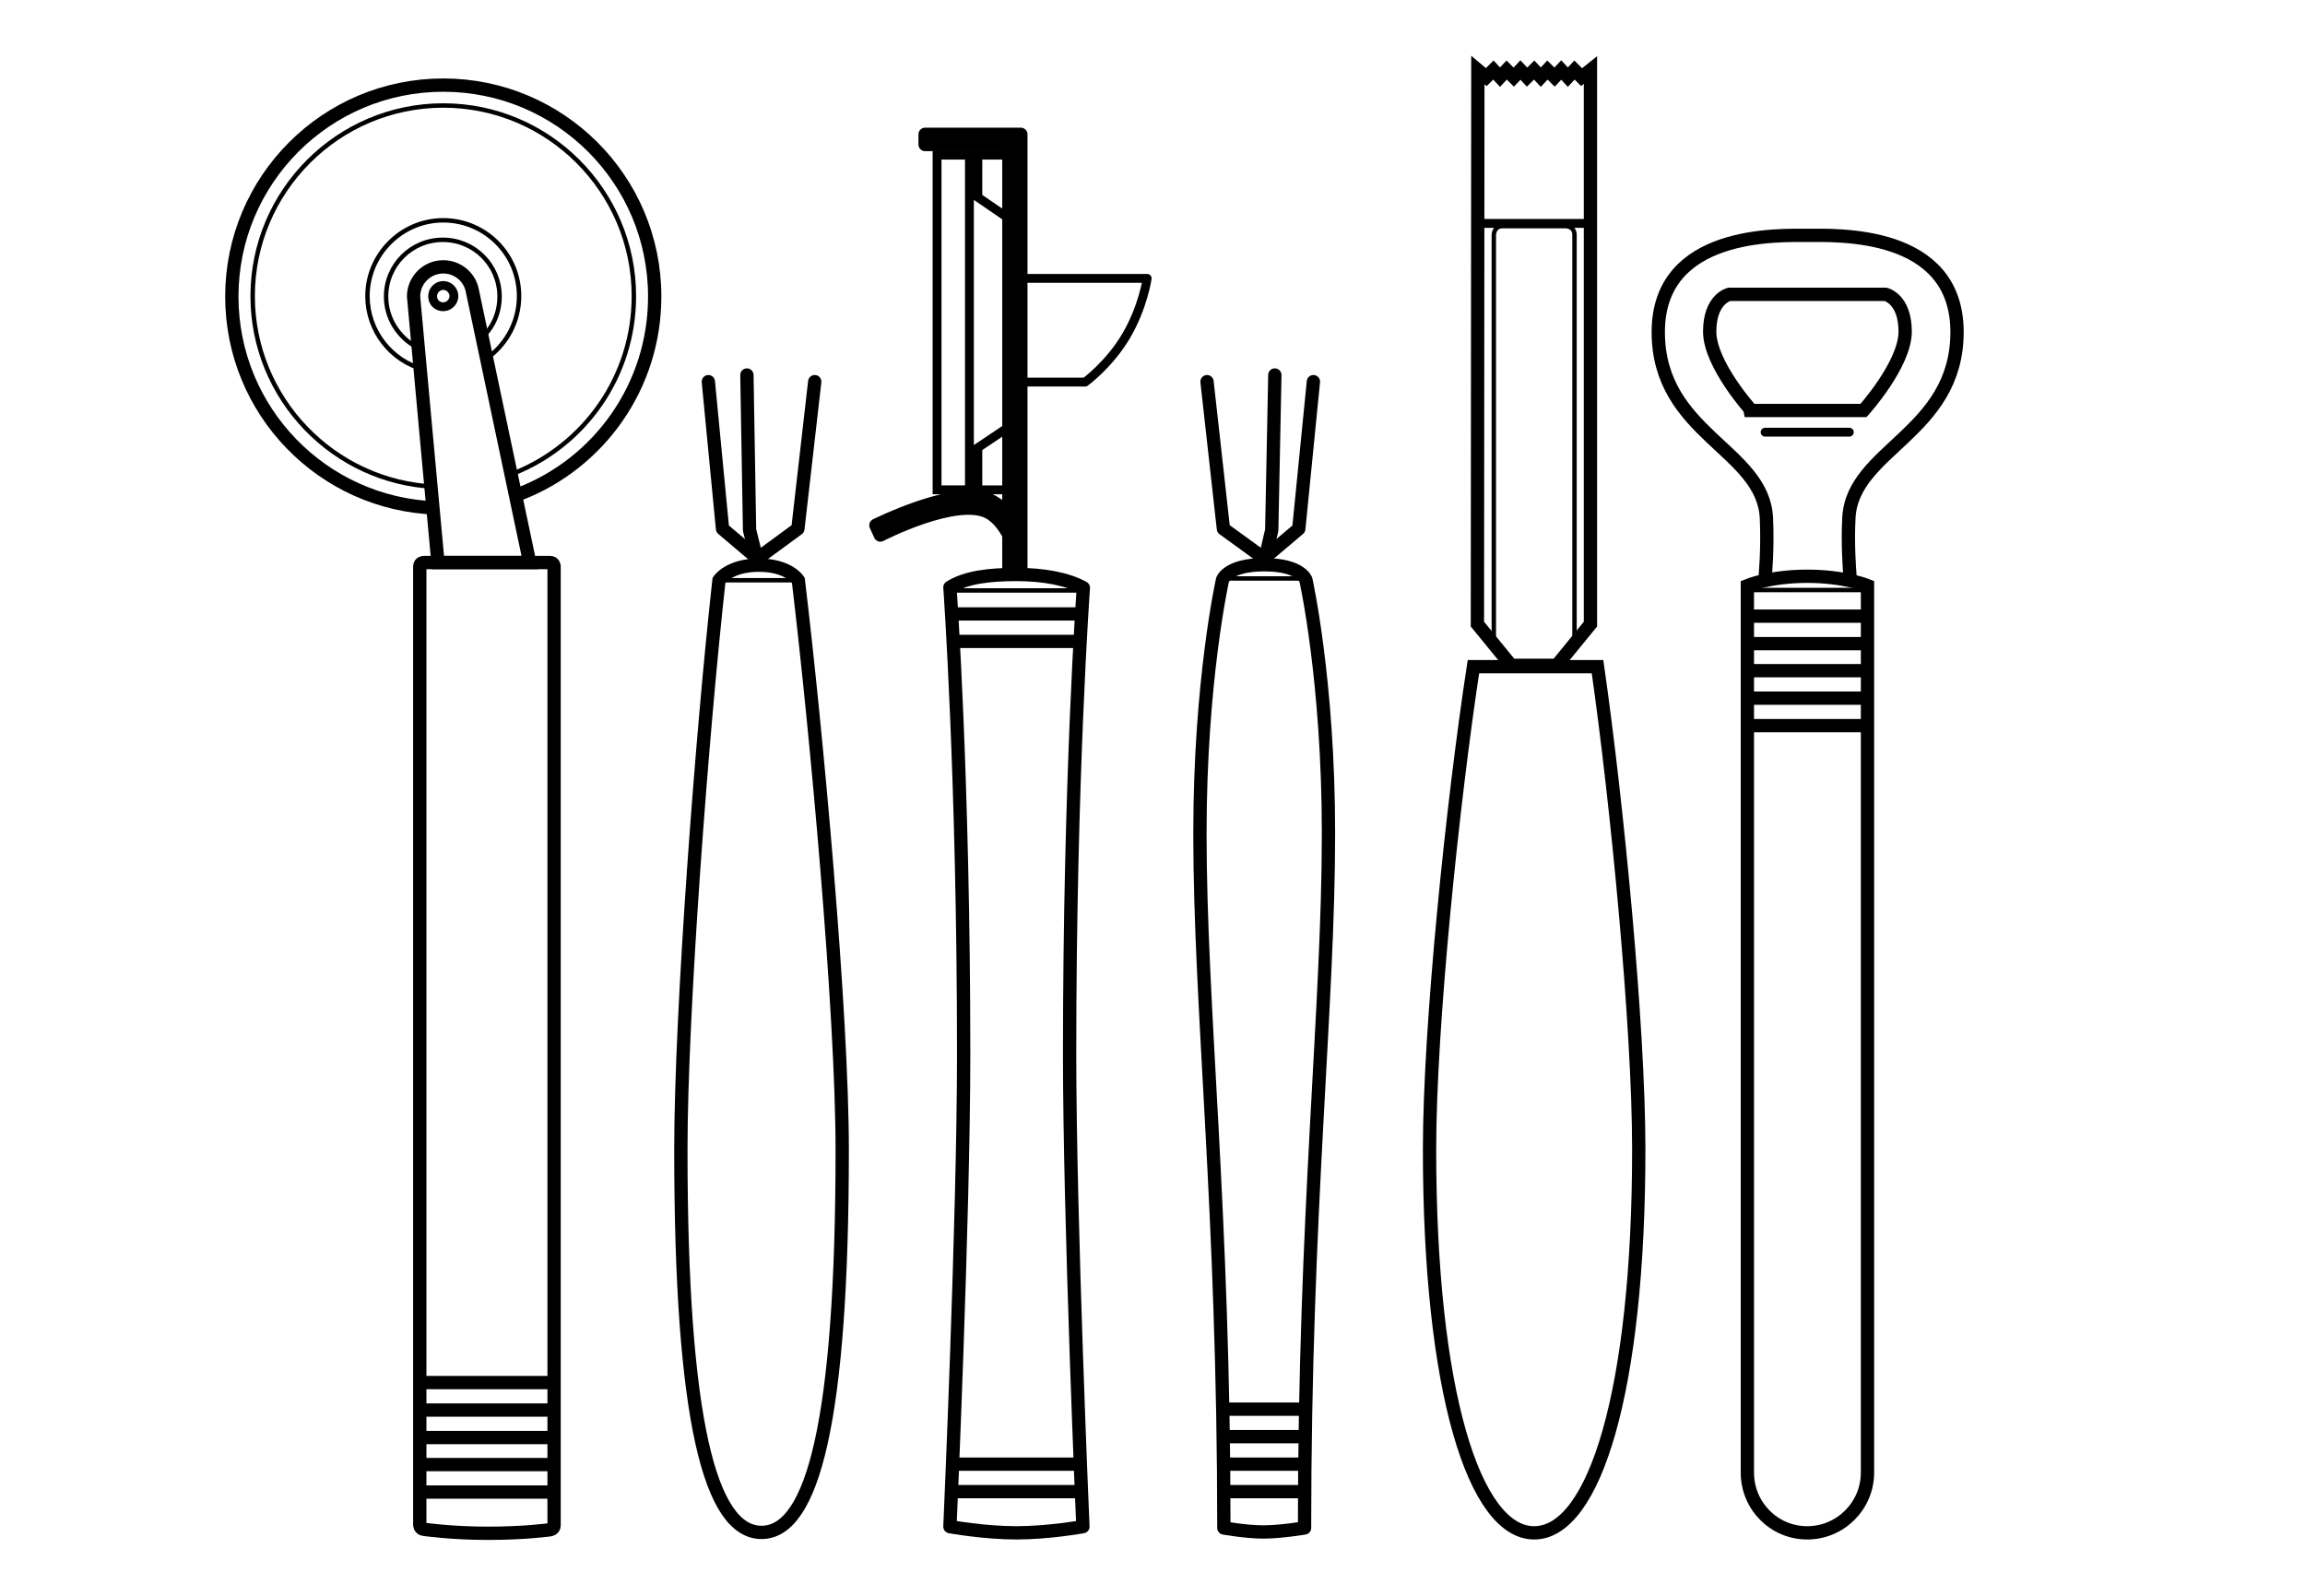
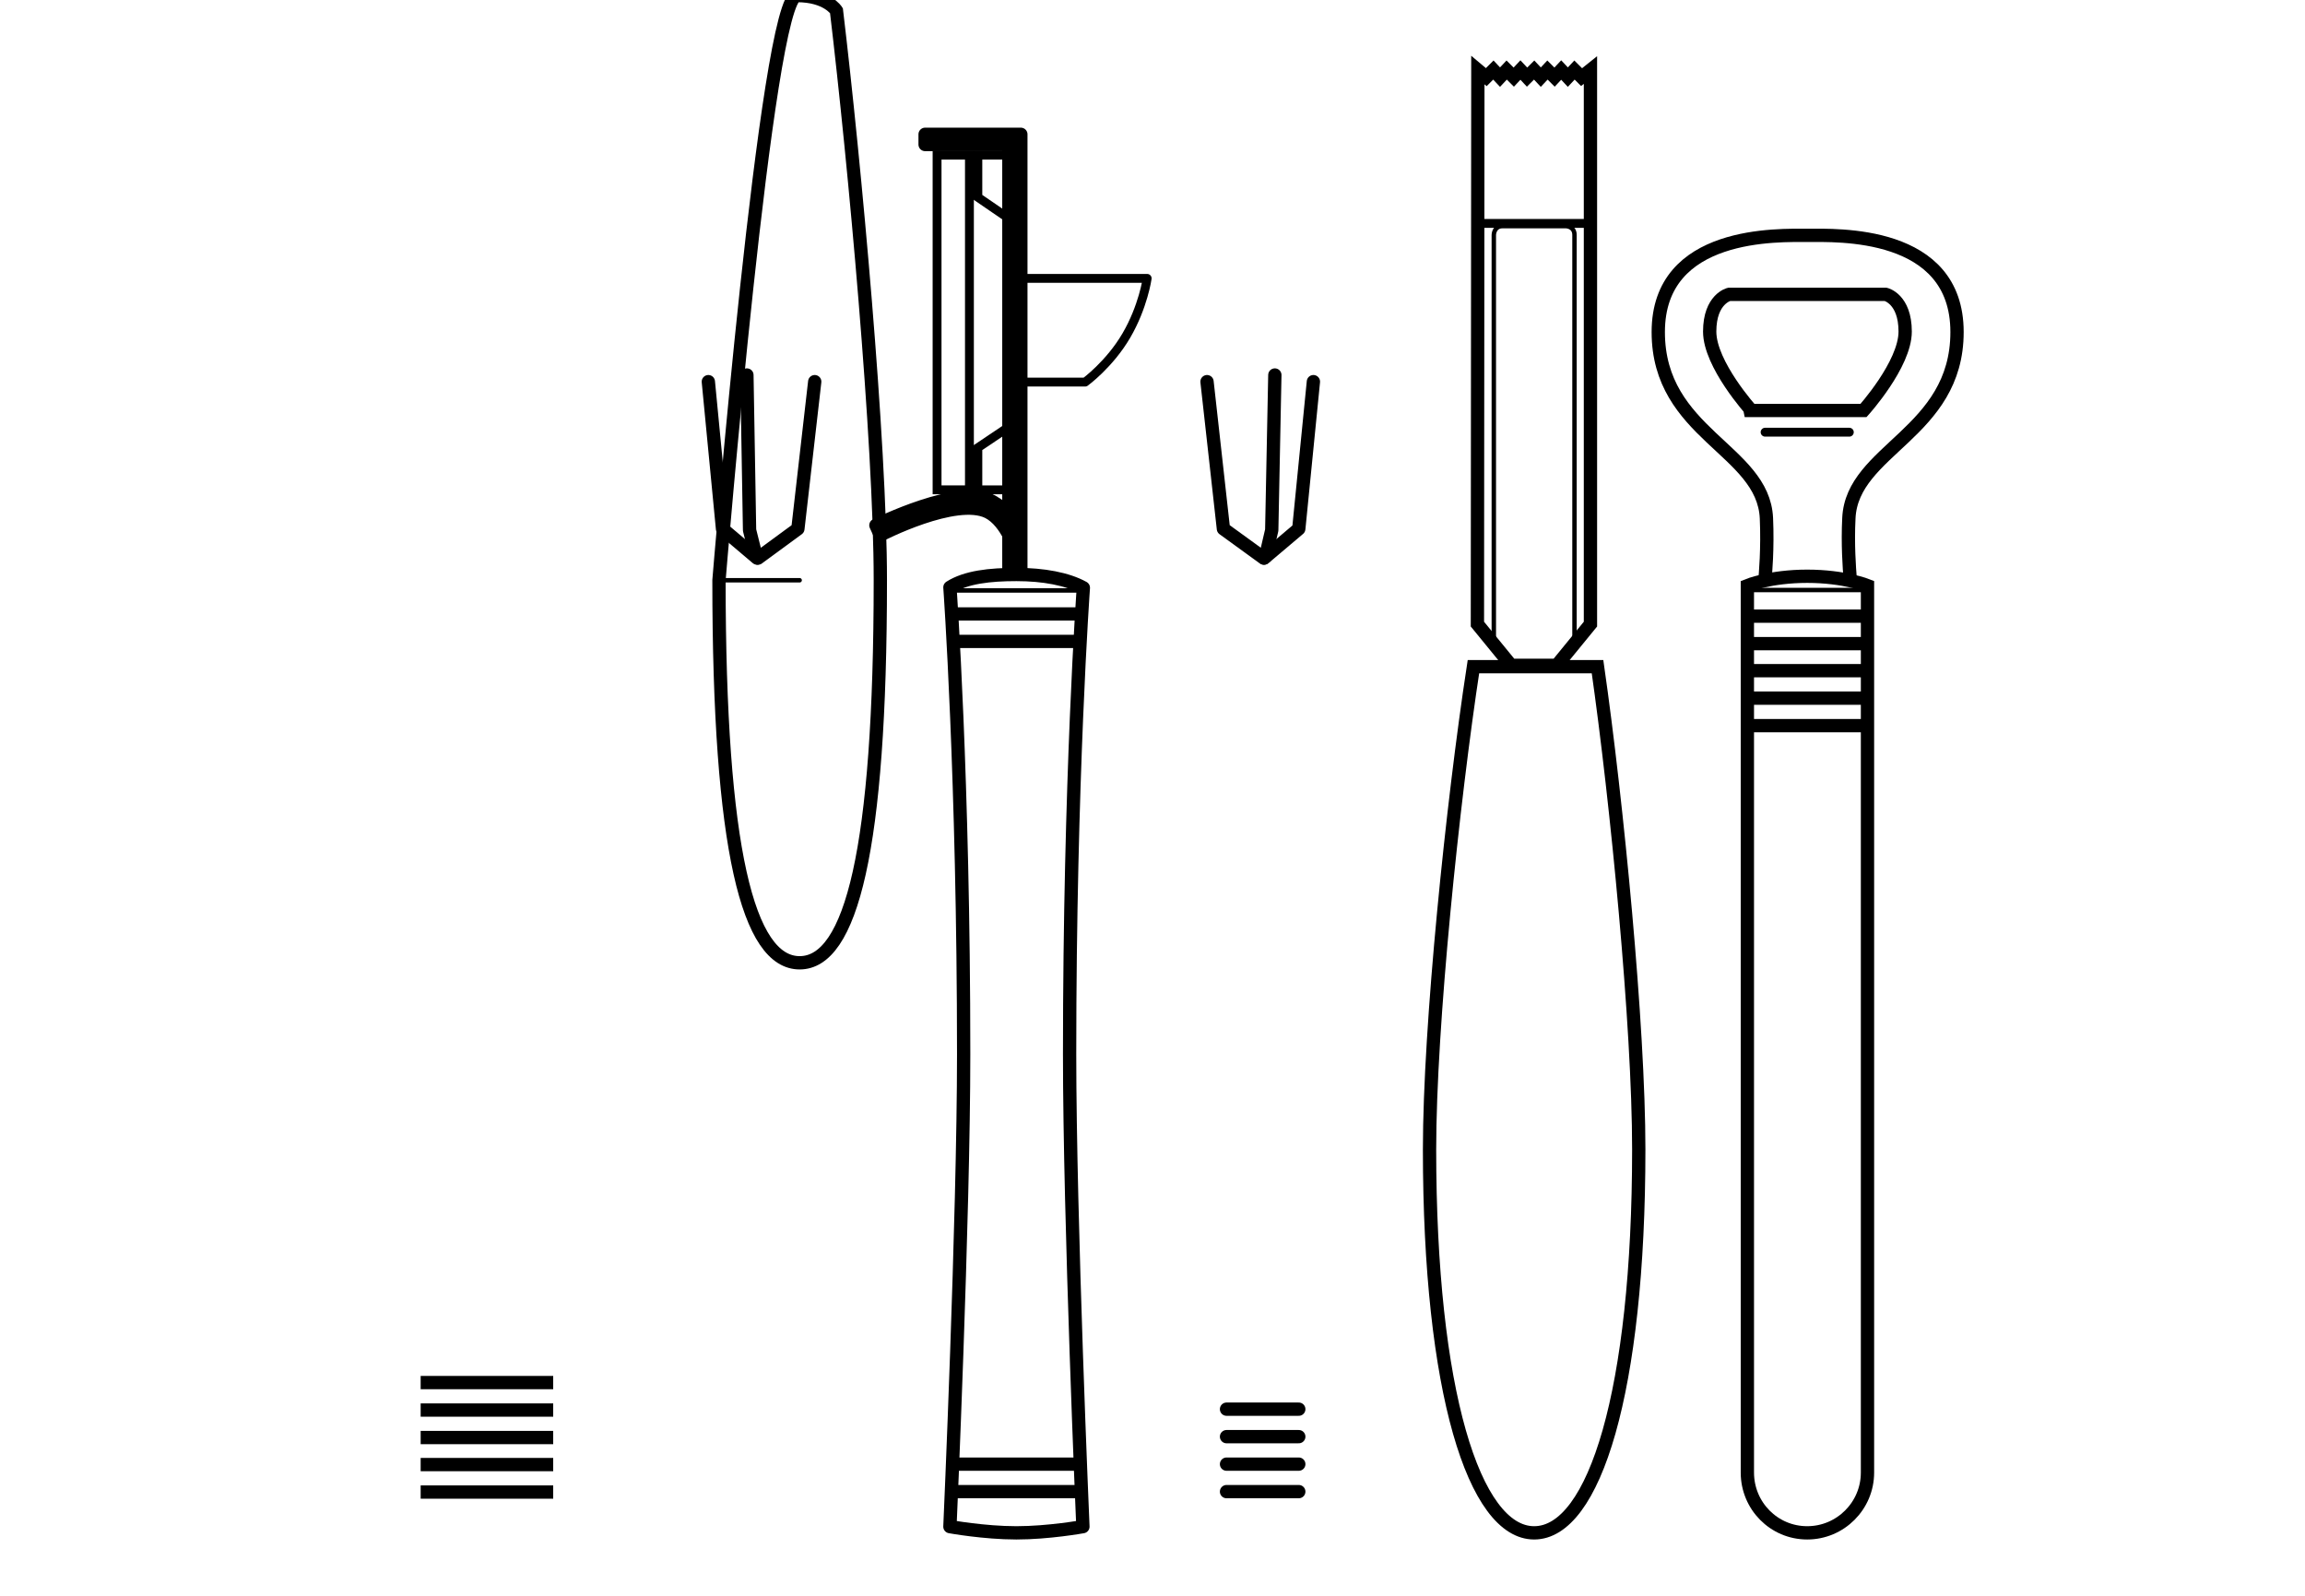
<svg xmlns="http://www.w3.org/2000/svg" xmlns:xlink="http://www.w3.org/1999/xlink" version="1.1" id="Ebene_1" x="0px" y="0px" viewBox="0 0 520 360" style="enable-background:new 0 0 520 360;" xml:space="preserve">
  <style type="text/css">
	.st0{fill:none;stroke:#000000;stroke-width:3;stroke-linecap:round;stroke-linejoin:round;}
	.st1{clip-path:url(#SVGID_2_);fill:none;stroke:#000000;stroke-width:3;stroke-linecap:round;stroke-linejoin:round;}
	.st2{fill:none;stroke:#000000;stroke-linecap:round;stroke-linejoin:round;}
	.st3{fill:none;stroke:#000000;stroke-width:2;}
	.st4{clip-path:url(#SVGID_4_);fill:none;stroke:#000000;stroke-width:3;stroke-linecap:round;stroke-linejoin:round;}
	.st5{clip-path:url(#SVGID_4_);fill:none;stroke:#000000;stroke-width:2;stroke-linecap:round;stroke-linejoin:round;}
	.st6{clip-path:url(#SVGID_4_);fill:none;stroke:#000000;stroke-width:3;}
	.st7{clip-path:url(#SVGID_6_);fill:none;stroke:#000000;stroke-width:3;}
	.st8{clip-path:url(#SVGID_6_);fill:none;stroke:#000000;stroke-width:2;}
	.st9{clip-path:url(#SVGID_6_);fill:none;stroke:#000000;}
	.st10{fill:none;stroke:#000000;stroke-width:3;}
	.st11{clip-path:url(#SVGID_8_);fill:none;stroke:#000000;stroke-width:3;}
	.st12{clip-path:url(#SVGID_10_);fill:none;stroke:#000000;}
	.st13{clip-path:url(#SVGID_10_);fill:none;stroke:#000000;stroke-width:3;stroke-linecap:round;stroke-linejoin:round;}
	.st14{clip-path:url(#SVGID_12_);fill:none;stroke:#000000;stroke-width:3;}
	.st15{fill:none;stroke:#000000;stroke-width:2;stroke-linecap:round;}
</style>
-   <path class="st0" d="M248.5,179.7" />
  <g>
    <defs>
      <rect id="SVGID_1_" width="520" height="360" />
    </defs>
    <clipPath id="SVGID_2_">
      <use xlink:href="#SVGID_1_" style="overflow:visible;" />
    </clipPath>
    <path class="st1" d="M244.4,132.6c-3.6-2-9-3-15.1-3c-6,0-11.4,0.6-15,2.9c0,0,3.1,43.2,3.1,105.3c0,36.9-3.1,106.6-3.1,106.6   s7.7,1.4,15,1.4c7.3,0,15-1.4,15-1.4s-3-69.3-3-106.6C241.3,175.7,244.4,132.6,244.4,132.6z" />
  </g>
  <line class="st0" x1="215.4" y1="336.5" x2="243.3" y2="336.5" />
  <line class="st0" x1="215.4" y1="144.7" x2="243.3" y2="144.7" />
  <line class="st0" x1="215.4" y1="330.3" x2="243.3" y2="330.3" />
  <line class="st0" x1="215.4" y1="138.5" x2="243.3" y2="138.5" />
  <line class="st2" x1="215.4" y1="133.2" x2="243.3" y2="133.2" />
  <rect x="211.4" y="35" class="st3" width="7.3" height="75.5" />
  <polygon class="st3" points="220.6,101 220.6,110.5 227.9,110.5 227.9,96.1 " />
  <polygon class="st3" points="220.6,44.5 220.6,35 227.9,35 227.9,49.5 " />
  <polygon class="st0" points="230.3,128.5 230.3,30.3 208.7,30.3 208.7,32.6 227.6,32.6 227.6,128.5 " />
  <g>
    <defs>
      <rect id="SVGID_3_" width="520" height="360" />
    </defs>
    <clipPath id="SVGID_4_">
      <use xlink:href="#SVGID_3_" style="overflow:visible;" />
    </clipPath>
    <path class="st4" d="M229.3,124.8l-0.3-5.2c0,0,1-2.9-5.2-6.5c-7.1-4.1-26.2,5.4-26.2,5.4l1,2.2c0,0,17-8.8,24.3-5.2   C227.3,117.7,229.3,124.7,229.3,124.8" />
    <path class="st5" d="M230.2,62.8v23.4h14.6c0,0,5.5-4,9.3-10.5c3.8-6.5,4.7-12.9,4.7-12.9H230.2z" />
-     <path class="st6" d="M162.2,130.9c-3.8,34.3-8.6,97.4-8.6,128.5c0,60.9,6.6,86.3,18.2,86.3c11.6,0,18.2-25.4,18.2-86.3   c0-31.1-5.8-94.2-9.9-128.5c0,0-2.1-3.4-8.9-3.4S162.2,130.9,162.2,130.9z" />
+     <path class="st6" d="M162.2,130.9c0,60.9,6.6,86.3,18.2,86.3c11.6,0,18.2-25.4,18.2-86.3   c0-31.1-5.8-94.2-9.9-128.5c0,0-2.1-3.4-8.9-3.4S162.2,130.9,162.2,130.9z" />
  </g>
  <polyline class="st0" points="183.8,86.1 180,119.3 171,125.9 " />
  <polyline class="st0" points="159.8,86.1 163,119.3 170.8,125.9 " />
  <polyline class="st0" points="168.5,84.6 169.1,119.6 170.6,125.6 " />
  <line class="st2" x1="163.2" y1="130.9" x2="180.4" y2="130.9" />
  <g>
    <defs>
-       <rect id="SVGID_5_" width="520" height="360" />
-     </defs>
+       </defs>
    <clipPath id="SVGID_6_">
      <use xlink:href="#SVGID_5_" style="overflow:visible;" />
    </clipPath>
    <path class="st7" d="M117.3,111.4c17.8-6.9,30.4-24.2,30.4-44.5c0-26.4-21.4-47.7-47.7-47.7c-26.4,0-47.7,21.4-47.7,47.7   c0,25.8,20.5,46.9,46.2,47.7" />
    <path class="st7" d="M95.6,126.9c0,0-0.9,0-0.9,0.9v216.2c0,0,0,0.9,0.9,1c0,0,6.2,0.9,14.5,0.9c8.4,0,14-0.8,14-0.8s0.9-0.1,0.9-1   V127.8c0,0,0-0.9-0.9-0.9H95.6z" />
    <path class="st7" d="M106.6,65.8c-0.5-3.2-3.3-5.6-6.6-5.6c-3.7,0-6.7,3-6.7,6.7c0,0.3,5.5,60,5.5,60h20.7L106.6,65.8z" />
    <path class="st8" d="M100,69.2c1.3,0,2.4-1.1,2.4-2.4c0-1.3-1.1-2.4-2.4-2.4c-1.3,0-2.4,1.1-2.4,2.4C97.6,68.2,98.6,69.2,100,69.2z   " />
-     <path class="st9" d="M116.1,106.7c15.8-6.4,26.9-21.8,26.9-39.9c0-23.7-19.3-43-43-43s-43,19.3-43,43c0,23.1,18.3,42,41.1,43" />
    <path class="st9" d="M110,80.7c4.3-3.1,7.1-8.2,7.1-13.9c0-9.5-7.7-17.1-17.1-17.1s-17.1,7.7-17.1,17.1c0,7.9,5.4,14.6,12.6,16.5" />
    <path class="st9" d="M108.7,76.2c2.5-2.3,4-5.6,4-9.3c0-7.1-5.7-12.8-12.8-12.8c-7.1,0-12.8,5.7-12.8,12.8c0,4.9,2.8,9.2,6.9,11.4" />
  </g>
  <line class="st10" x1="124.8" y1="311.9" x2="94.9" y2="311.9" />
  <line class="st10" x1="124.8" y1="318.1" x2="94.9" y2="318.1" />
  <line class="st10" x1="124.8" y1="324.3" x2="94.9" y2="324.3" />
  <line class="st10" x1="124.8" y1="330.4" x2="94.9" y2="330.4" />
  <line class="st10" x1="124.8" y1="336.6" x2="94.9" y2="336.6" />
  <g>
    <defs>
      <rect id="SVGID_7_" width="520" height="360" />
    </defs>
    <clipPath id="SVGID_8_">
      <use xlink:href="#SVGID_7_" style="overflow:visible;" />
    </clipPath>
    <path class="st11" d="M360.4,150.4c4.4,30.7,9.3,81.1,9.3,108.9c0,54.5-10,86.5-23.6,86.5c-13.5,0-23.6-31.9-23.6-86.5   c0-27.8,5.2-78.2,9.9-108.9H360.4z" />
  </g>
  <line class="st3" x1="359.5" y1="50.4" x2="332.6" y2="50.4" />
  <polygon class="st10" points="333.4,15.8 335.3,17.4 336.9,15.8 338.4,17.4 339.9,15.8 341.5,17.4 343,15.8 344.5,17.4 346.1,15.8   347.6,17.4 349.1,15.8 350.7,17.4 352.2,15.8 353.7,17.4 355.2,15.8 356.8,17.4 358.8,15.8 358.8,140.8 351.2,150.1 340.9,150.1   333.3,140.8 " />
  <g>
    <defs>
      <rect id="SVGID_9_" width="520" height="360" />
    </defs>
    <clipPath id="SVGID_10_">
      <use xlink:href="#SVGID_9_" style="overflow:visible;" />
    </clipPath>
    <path class="st12" d="M337,145V53c0,0,0-2,2-2h14.2c0,0,2,0,2,2v91.2" />
-     <path class="st13" d="M294.6,130.8c0,0,5.1,22.7,5.1,57.2c0,39.5-5.4,85.1-5.4,156.7c0,0-5.4,0.9-9.3,0.9s-8.9-0.9-8.9-0.9   c0-71.6-5.4-117.2-5.4-156.7c0-34.5,5.1-57.2,5.1-57.2s1.1-3.4,9.4-3.4C293.5,127.4,294.6,130.8,294.6,130.8z" />
  </g>
  <polyline class="st0" points="272.3,86.1 276,119.3 285.1,125.9 " />
  <polyline class="st0" points="296.3,86.1 293,119.3 285.2,125.9 " />
  <line class="st0" x1="276.7" y1="336.5" x2="293" y2="336.5" />
  <line class="st0" x1="276.7" y1="330.3" x2="293" y2="330.3" />
  <line class="st0" x1="276.7" y1="324.1" x2="293" y2="324.1" />
  <line class="st0" x1="276.7" y1="317.9" x2="293" y2="317.9" />
  <polyline class="st0" points="287.6,84.6 286.9,119.6 285.5,125.6 " />
-   <line class="st2" x1="276.4" y1="130.5" x2="293.6" y2="130.5" />
  <g>
    <defs>
      <rect id="SVGID_11_" width="520" height="360" />
    </defs>
    <clipPath id="SVGID_12_">
      <use xlink:href="#SVGID_11_" style="overflow:visible;" />
    </clipPath>
    <path class="st14" d="M385.7,74.8c0-7.4,4.4-8.4,4.4-8.4h35.3c0,0,4.4,1,4.4,8.4c0,7.4-9.4,17.8-9.4,17.8h-25.3   C395.1,92.6,385.7,82.2,385.7,74.8z" />
    <path class="st14" d="M398.1,131.5c0.2-1.9,0.7-7.9,0.4-14.6c-0.7-15.5-24.4-19-24.4-42c0-22.9,27.3-21.8,33.7-21.8   c6.4,0,33.7-1.2,33.7,21.8c0,22.9-23.7,26.5-24.4,42c-0.3,5.9,0.1,11.2,0.3,13.7" />
    <path class="st14" d="M394.2,132.1c0,0,5.1-2.1,13.5-2.1s13.6,2.1,13.6,2.1v200.1c0,7.5-6.1,13.6-13.6,13.6   c-7.5,0-13.5-6.1-13.5-13.6V132.1z" />
  </g>
  <line class="st10" x1="421.7" y1="139" x2="393.8" y2="139" />
  <line class="st10" x1="421.7" y1="145.2" x2="393.8" y2="145.2" />
  <line class="st10" x1="421.7" y1="151.3" x2="393.8" y2="151.3" />
  <line class="st10" x1="421.7" y1="157.5" x2="393.8" y2="157.5" />
  <line class="st10" x1="421.7" y1="163.7" x2="393.8" y2="163.7" />
  <line class="st2" x1="394.2" y1="133.1" x2="421.2" y2="133.1" />
  <line class="st15" x1="398.2" y1="97.5" x2="417.2" y2="97.5" />
</svg>